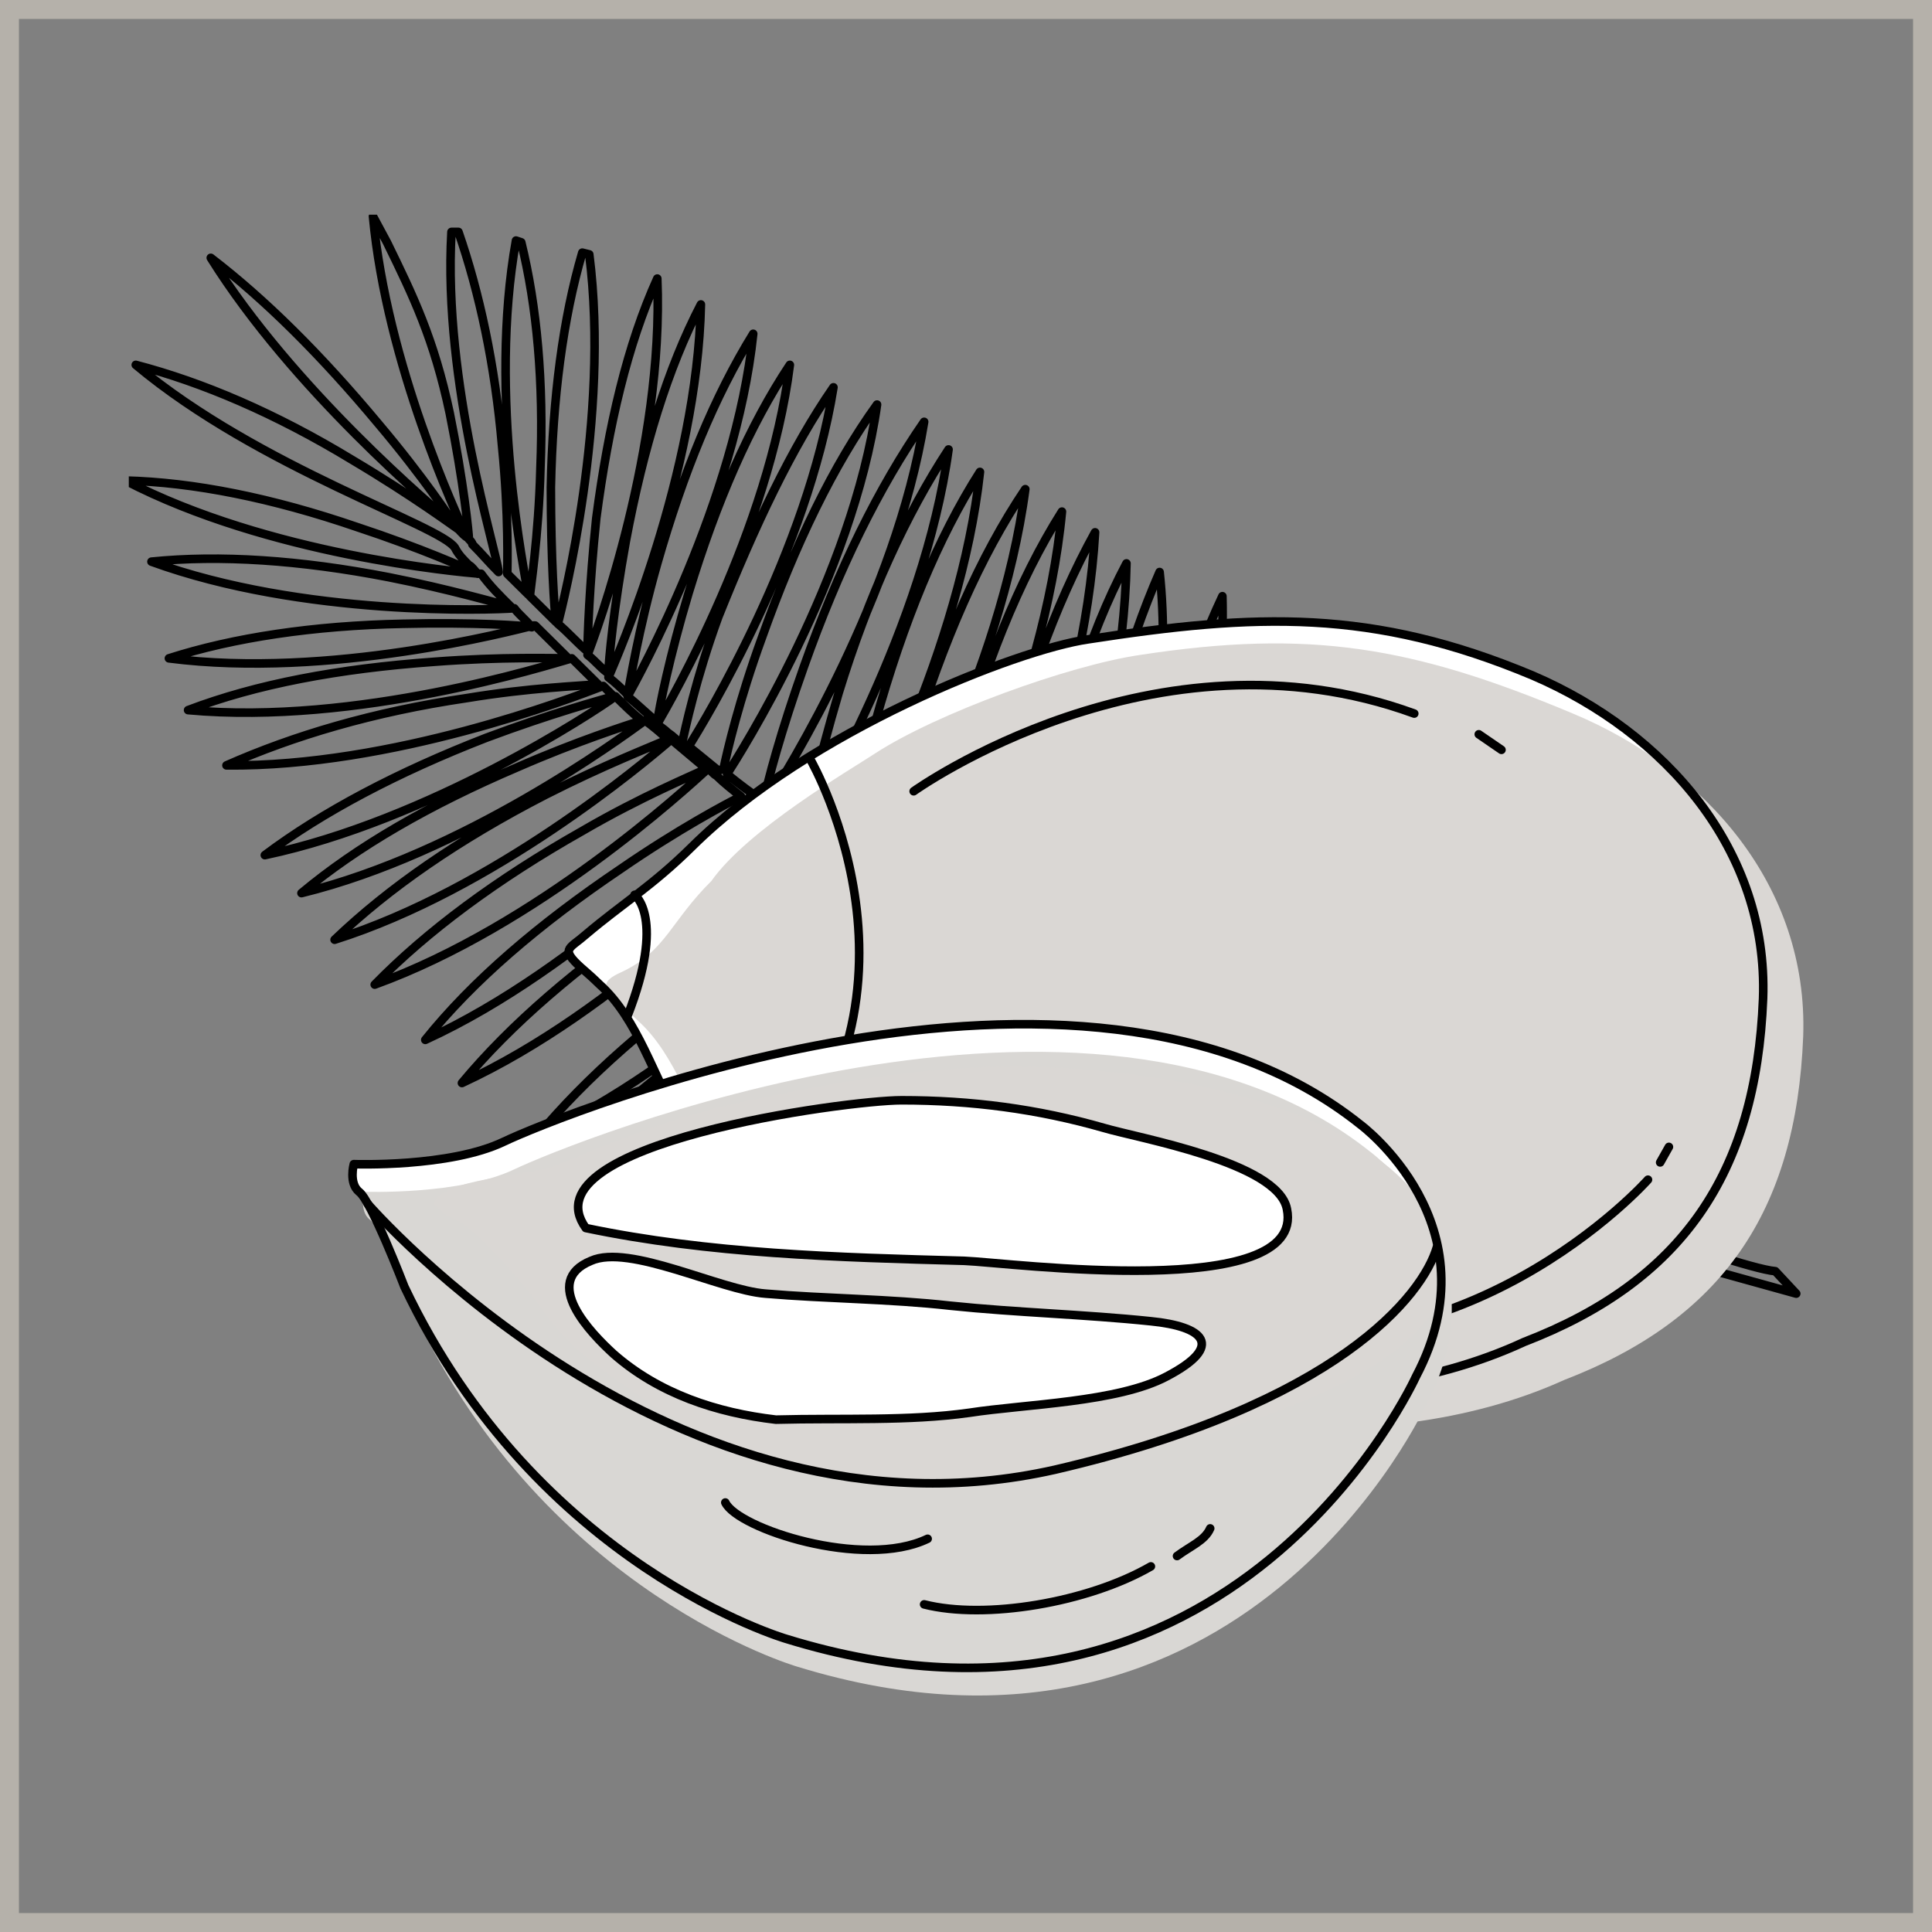
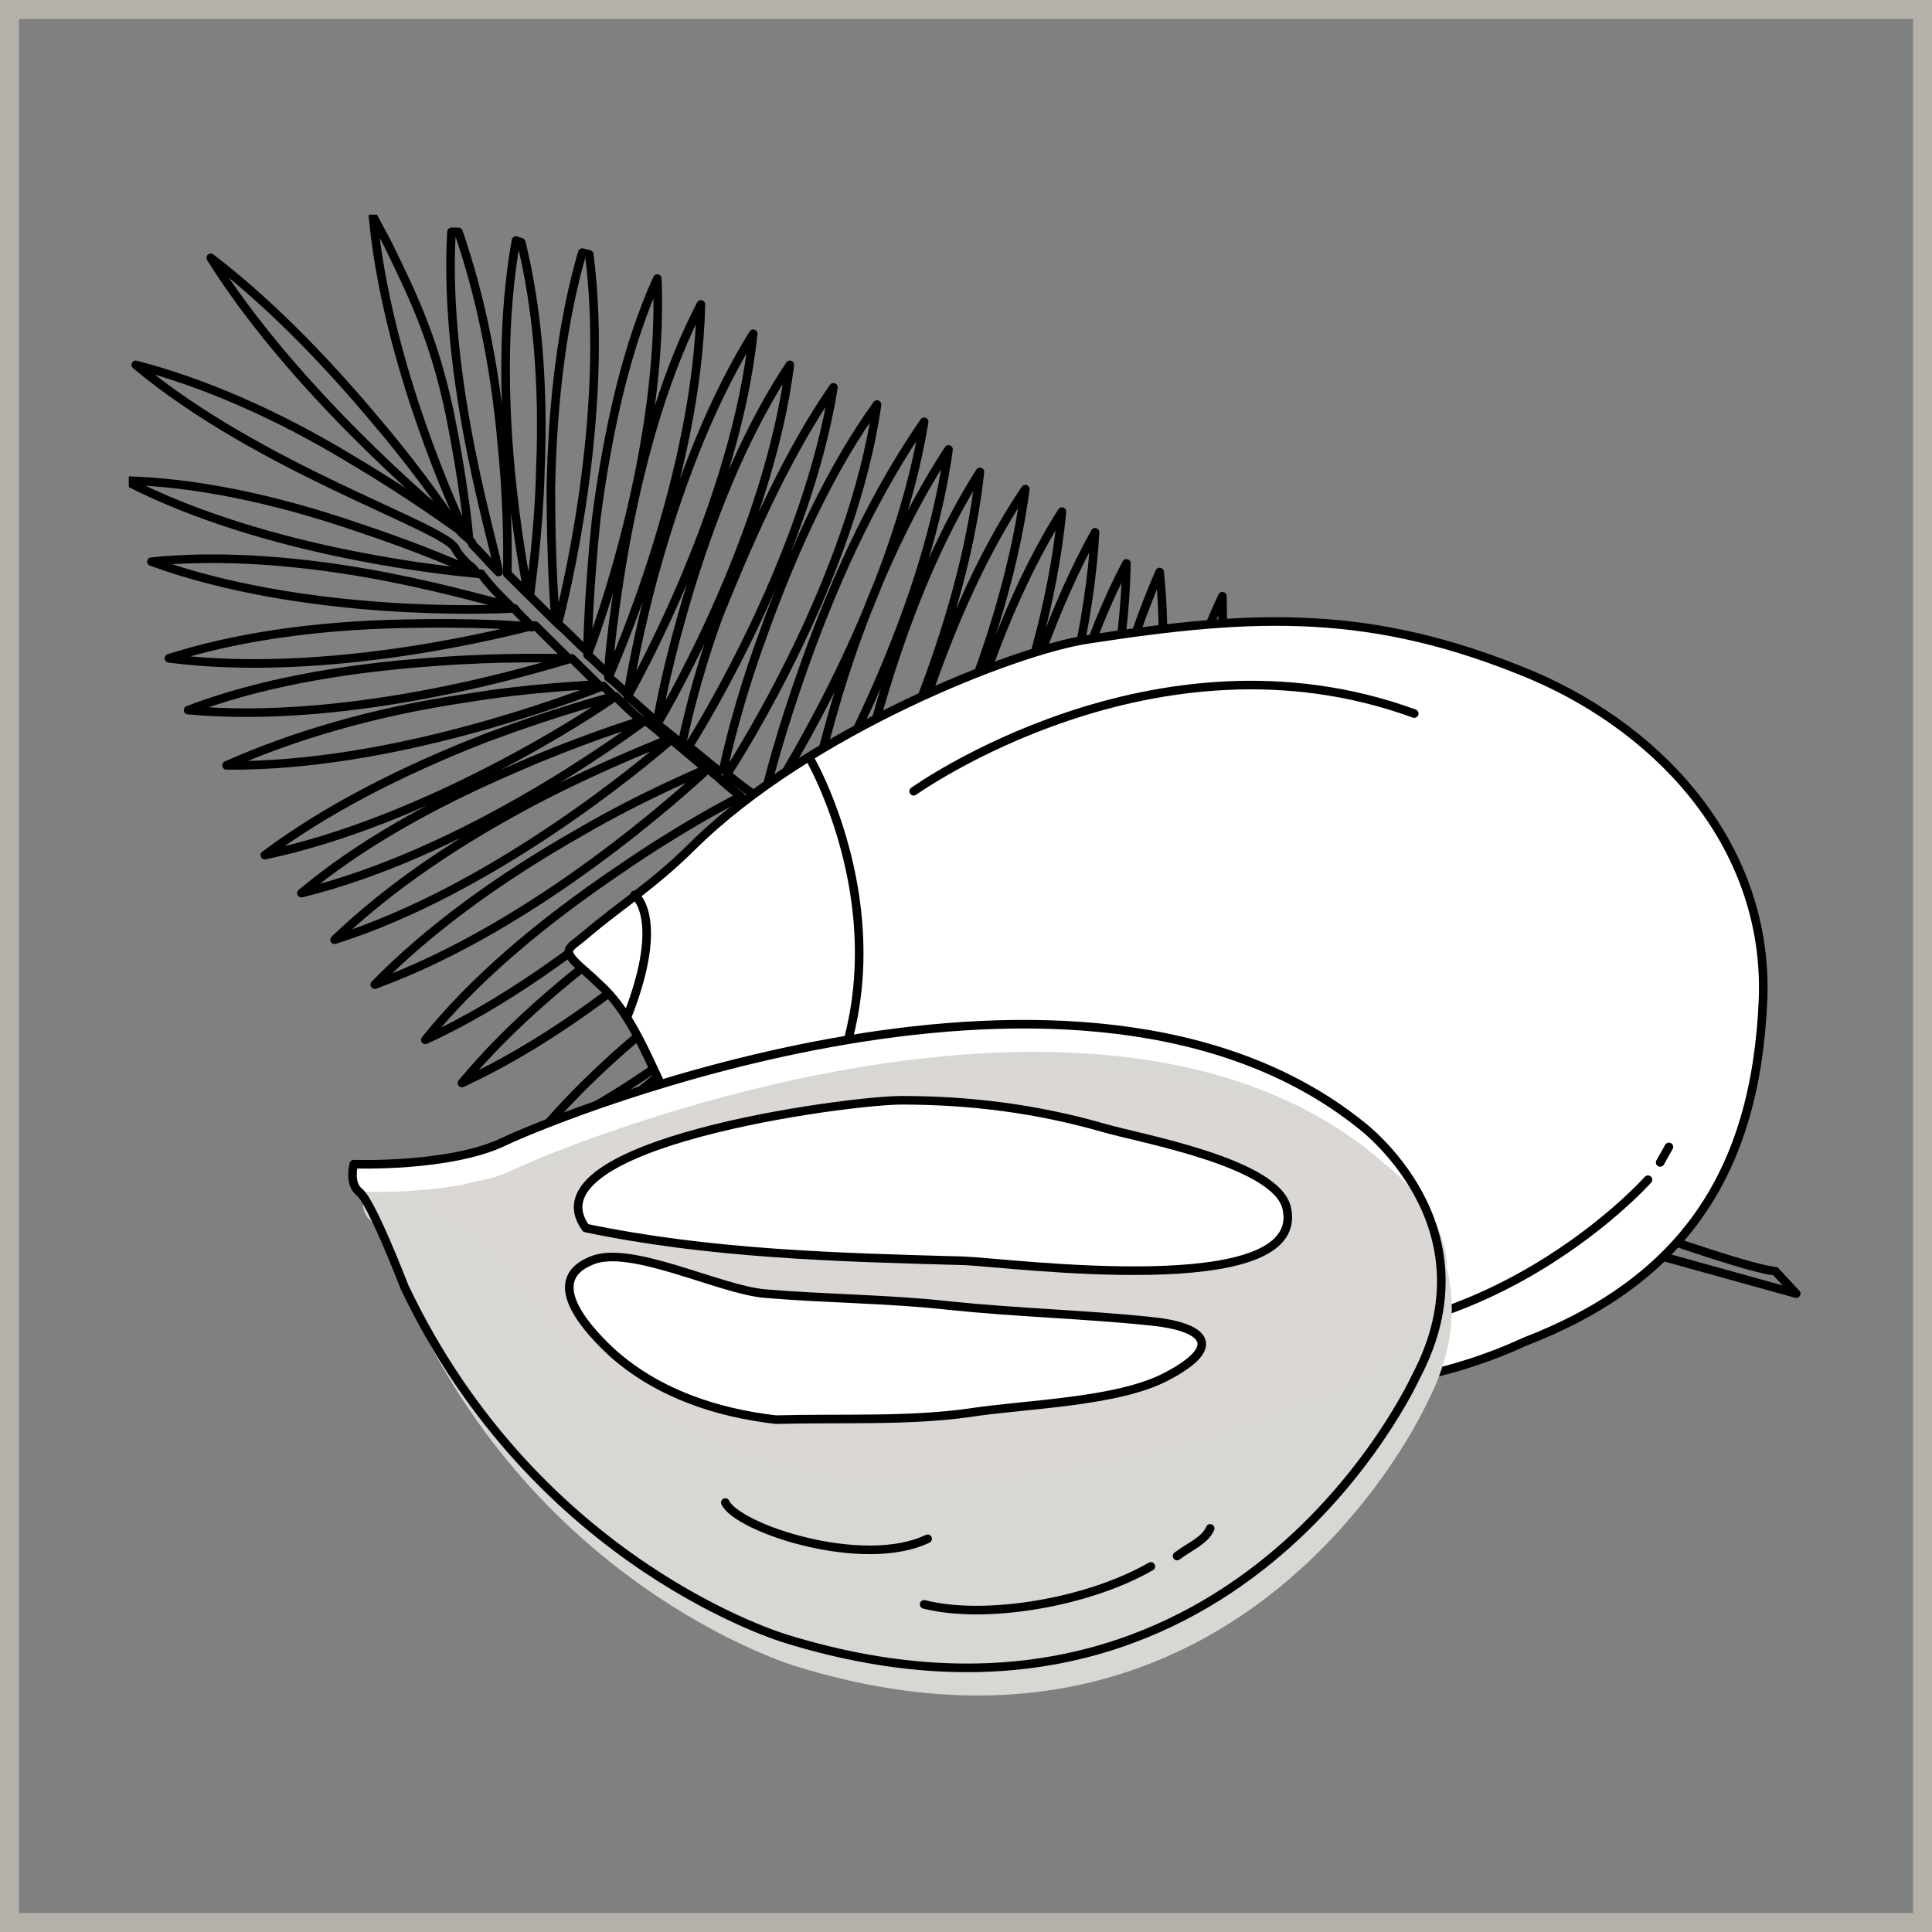
<svg xmlns="http://www.w3.org/2000/svg" width="90" height="90" viewBox="0 0 90 90" fill="none">
  <rect x="0" y="0" width="90" height="90" fill="#808080" stroke="none" />
  <g clip-path="url(#clip0_1236_2482)">
    <rect x="0.441" y="0.441" width="89.118" height="89.118" stroke="#B5B1AA" stroke-width="0.882" />
    <g clip-path="url(#clip1_1236_2482)">
      <path d="M83.675 60.262L77.012 58.413C71.65 56.885 70.756 56.08 67.262 54.392C66.369 55.276 59.056 62.273 51.094 65.57C53.612 62.916 56.944 60.262 61.169 57.689C64.094 55.92 66.531 54.713 67.181 54.472C65.962 54.15 64.825 53.748 63.606 53.346C62.387 54.713 55.969 61.469 48.737 65.087C51.012 62.353 54.1 59.538 58 56.885C60.519 55.115 62.631 53.909 63.444 53.427C62.712 53.185 62.062 52.944 61.331 52.703C60.6 53.507 53.775 60.664 46.056 64.122C48.331 61.388 51.5 58.734 55.481 56.161C58.406 54.231 60.762 53.025 61.25 52.783C60.437 52.462 59.625 52.14 58.812 51.818C57.594 53.105 50.769 60.021 43.212 63.399C45.569 60.664 48.9 57.85 52.881 55.196C55.562 53.427 57.756 52.22 58.569 51.818C57.837 51.496 57.106 51.255 56.375 50.934C54.994 52.301 47.519 59.217 39.475 62.675C42.156 59.86 45.65 57.045 50.037 54.392C52.881 52.622 55.319 51.416 56.131 51.014C55.319 50.612 54.425 50.29 53.612 49.888C52.394 50.532 44.919 57.528 36.875 60.986C39.556 58.171 43.05 55.357 47.437 52.703C50.281 50.934 52.719 49.727 53.531 49.325C52.719 48.923 51.906 48.521 51.094 48.119C49.55 49.486 41.831 56.322 33.625 59.699C36.469 56.885 40.206 54.07 44.756 51.336C47.6 49.647 50.037 48.441 51.012 47.958C50.769 47.797 50.525 47.717 50.281 47.556C49.875 47.315 49.387 47.073 48.981 46.832C47.275 48.36 39.881 54.794 31.919 57.93C34.681 55.196 38.256 52.542 42.725 49.969C45.487 48.36 47.762 47.315 48.737 46.832C48.006 46.43 47.356 46.028 46.625 45.626C45 47.073 37.687 53.587 29.806 56.724C32.487 53.989 36.062 51.336 40.369 48.762C43.131 47.154 45.406 46.028 46.381 45.626C45.731 45.224 45.081 44.822 44.431 44.42C43.05 45.706 35.575 52.381 27.612 55.517C30.294 52.783 33.787 50.129 38.175 47.556C41.019 45.867 43.456 44.741 44.269 44.339C43.537 43.857 42.887 43.455 42.156 42.972C40.694 44.42 33.787 51.094 26.15 54.311C28.669 51.577 32 48.843 36.225 46.269C38.906 44.58 41.181 43.455 42.075 42.972C41.344 42.489 40.694 42.007 39.962 41.525C38.662 42.892 32.325 49.566 25.012 52.944C27.287 50.21 30.375 47.475 34.275 44.822C36.794 43.133 38.987 41.927 39.719 41.525C38.581 40.72 37.444 39.916 36.387 39.032C35.25 40.238 28.831 47.074 21.519 50.451C23.794 47.717 26.881 45.063 30.781 42.409C33.381 40.64 35.575 39.434 36.306 39.032C36.062 38.871 35.819 38.629 35.575 38.469C35.25 38.227 35.006 37.986 34.681 37.825C33.625 38.066 27.206 45.063 19.812 48.441C22.006 45.706 25.094 43.053 28.912 40.479C31.594 38.629 33.869 37.423 34.519 37.101C34.112 36.78 33.706 36.458 33.381 36.136C33.219 36.056 33.137 35.895 32.975 35.815C31.919 36.78 25.012 43.133 17.456 45.867C19.894 43.374 23.144 40.962 27.125 38.71C29.887 37.101 32.244 36.136 32.894 35.815C32.325 35.332 31.837 34.93 31.269 34.448C29.969 35.573 22.981 41.444 15.587 43.776C18.106 41.364 21.356 39.112 25.419 37.021C28.1 35.654 30.375 34.769 31.106 34.448C30.781 34.126 30.375 33.804 30.05 33.563C28.831 34.448 21.6 39.755 14.044 41.605C16.644 39.434 19.975 37.504 24.119 35.734C26.881 34.528 29.156 33.804 29.887 33.563C29.481 33.241 29.075 32.839 28.669 32.437C27.694 33.161 19.975 38.227 12.337 39.836C15.019 37.825 18.512 35.975 22.656 34.367C25.662 33.241 28.019 32.598 28.587 32.437C28.425 32.276 28.262 32.115 28.1 31.955C26.637 32.517 18.269 35.734 10.55 35.654C13.637 34.287 17.375 33.161 21.762 32.517C24.687 32.035 27.044 31.955 27.856 31.874C27.45 31.472 27.044 31.07 26.637 30.668C25.5 30.989 16.644 33.804 8.762 33.08C11.931 31.874 15.75 31.15 20.219 30.829C23.387 30.587 25.825 30.668 26.475 30.668C26.15 30.346 25.906 30.105 25.581 29.783C25.337 29.542 25.175 29.381 24.931 29.14H24.85C23.875 29.381 15.344 31.633 7.869 30.668C10.875 29.703 14.612 29.14 18.756 29.059C22.006 28.979 24.525 29.14 24.769 29.22C24.525 28.899 24.2 28.657 23.956 28.336C22.9 28.416 14.125 28.738 7.056 26.164C10.225 25.843 13.962 26.084 18.106 26.888C20.95 27.451 23.144 28.094 23.794 28.255C23.306 27.773 22.819 27.29 22.412 26.727H22.331C21.356 26.647 12.5 25.843 5.837 22.385C9.006 22.465 12.662 23.189 16.644 24.556C19.569 25.521 21.762 26.486 22.25 26.727C22.087 26.567 22.006 26.406 21.844 26.325C21.6 26.084 21.356 25.843 21.194 25.521C20.544 24.476 12.094 21.822 6.325 16.997C9.412 17.801 12.825 19.248 16.4 21.42C19.244 23.108 21.194 24.556 21.437 24.717C21.356 24.636 21.275 24.556 21.194 24.476C20.219 23.671 13.637 18.122 9.819 12.011C12.337 13.941 14.937 16.514 17.619 19.731C19.731 22.224 21.112 24.315 21.194 24.476C21.356 24.636 21.519 24.878 21.762 25.038C21.275 23.993 18.025 16.997 17.375 10.08L18.025 11.287C19.244 13.78 20.219 15.79 20.95 19.248C21.6 22.465 21.844 24.878 21.844 25.119C21.925 25.199 22.006 25.28 22.006 25.36C22.412 25.762 22.819 26.245 23.225 26.647C23.144 25.682 20.625 17.881 21.031 10.804H21.356C22.331 13.619 23.062 16.997 23.387 20.776C23.712 23.993 23.631 26.486 23.631 26.727C23.956 27.049 24.281 27.371 24.606 27.692C24.444 26.727 22.737 18.444 24.037 11.206L24.281 11.287C25.012 14.262 25.337 17.801 25.175 21.822C25.094 25.038 24.687 27.532 24.687 27.773C25.094 28.175 25.5 28.577 25.906 28.979C25.825 28.497 25.662 26.003 25.662 22.706C25.744 18.524 26.231 14.825 27.125 11.769L27.45 11.85C28.425 19.489 26.231 28.094 25.987 29.059C26.475 29.462 26.881 29.944 27.369 30.346C27.369 29.783 27.45 27.29 27.775 24.154C28.344 19.811 29.237 16.032 30.619 12.976C30.944 20.857 27.775 29.462 27.369 30.507C27.694 30.748 27.937 31.07 28.262 31.311L28.344 31.392C28.344 30.829 28.587 28.336 29.156 25.199C29.969 20.857 31.106 17.157 32.65 14.182C32.487 22.063 28.75 30.587 28.344 31.552C28.669 31.794 28.912 32.035 29.237 32.357C29.319 31.955 29.725 29.381 30.619 26.245C31.837 21.983 33.3 18.444 35.087 15.549C34.275 23.35 29.725 31.552 29.237 32.437C29.725 32.839 30.131 33.241 30.619 33.643C30.7 33 31.187 30.587 32.081 27.612C33.381 23.35 34.925 19.811 36.794 16.997C35.819 24.717 31.269 32.598 30.619 33.724C30.781 33.885 30.944 33.965 31.106 34.126C31.35 34.287 31.594 34.528 31.756 34.689C31.919 33.965 32.406 31.633 33.462 28.738C35.169 24.476 36.875 20.857 38.825 18.042C37.606 25.682 32.894 33.483 32.081 34.769C32.569 35.171 32.975 35.493 33.462 35.895C33.544 35.895 33.625 35.815 33.706 35.815C33.869 35.011 34.437 32.598 35.494 29.703C37.037 25.36 38.825 21.661 40.856 18.846C39.719 26.888 34.437 35.171 33.869 36.056C34.437 36.538 35.006 36.941 35.575 37.343C35.737 36.458 36.387 34.045 37.444 31.07C39.069 26.486 40.937 22.706 43.05 19.65C41.75 27.692 36.712 35.895 35.656 37.504C36.225 37.906 36.794 38.388 37.444 38.79C37.525 38.147 38.094 35.574 39.069 32.276C40.45 27.773 42.237 23.913 44.187 20.937C43.05 29.22 38.012 37.664 37.362 38.79C38.012 39.273 38.662 39.675 39.312 40.157C39.475 39.353 39.881 36.78 40.775 33.643C42.075 28.979 43.7 25.038 45.65 21.983C44.756 30.266 40.125 38.871 39.312 40.318C39.8 40.64 40.287 40.962 40.856 41.364C41.019 40.64 41.506 37.986 42.481 34.608C43.944 29.864 45.65 25.923 47.762 22.787C46.625 31.392 41.669 40.077 40.856 41.444C41.587 41.927 42.319 42.409 43.05 42.811C43.131 42.007 43.619 39.353 44.512 35.975C45.812 31.15 47.437 27.049 49.469 23.832C48.656 32.517 43.944 41.444 43.131 42.972C43.862 43.455 44.594 43.857 45.244 44.259C45.325 43.294 45.731 40.64 46.462 37.423C47.6 32.437 49.144 28.175 51.012 24.797C50.525 33.483 46.3 42.57 45.325 44.5C46.056 44.902 46.787 45.385 47.6 45.787C47.681 44.902 47.844 42.248 48.494 38.871C49.387 33.885 50.687 29.622 52.475 26.245C52.312 34.93 48.412 44.259 47.681 45.867C48.412 46.269 49.225 46.671 49.956 47.073H50.037C50.037 46.752 50.119 43.696 50.606 39.675C51.256 34.528 52.475 30.185 54.019 26.647C54.994 35.734 51.094 45.787 50.687 46.913C51.256 47.234 51.906 47.475 52.475 47.797C52.556 46.913 52.719 44.098 53.206 40.72C54.019 35.574 55.319 31.231 56.944 27.773C57.187 36.699 53.369 46.189 52.637 47.958C53.45 48.36 54.262 48.682 55.075 49.084C55.075 48.119 55.156 45.545 55.562 42.409C56.131 37.504 57.269 33.322 58.731 29.864C59.056 38.227 55.887 47.315 55.156 49.245C56.05 49.647 56.944 50.049 57.919 50.371C57.919 49.486 57.837 46.832 58.162 43.615C58.569 38.71 59.462 34.448 60.762 30.989C61.494 39.434 58.569 48.762 58 50.532C58.65 50.773 59.3 51.094 60.031 51.336C60.031 50.371 59.95 47.797 60.275 44.661C60.681 39.755 61.575 35.493 62.875 32.035C63.606 40.318 60.844 49.406 60.112 51.496C60.925 51.818 61.656 52.059 62.469 52.301C62.387 51.336 62.306 48.762 62.387 45.545C62.631 40.64 63.281 36.297 64.5 32.839C65.556 41.203 63.037 50.532 62.469 52.462C63.362 52.783 64.256 53.025 65.231 53.346C65.15 52.542 64.825 50.129 64.825 47.154C64.744 42.57 65.15 38.629 66.044 35.332C67.425 42.972 65.719 51.738 65.312 53.507C66.206 53.748 67.1 53.989 67.912 54.231C67.75 53.427 67.425 51.255 67.262 48.601C66.937 44.42 67.181 40.72 67.831 37.664C69.456 44.5 68.319 52.542 68.075 54.311C68.237 54.311 80.75 59.056 82.7 59.217L83.675 60.262Z" stroke="black" stroke-width="0.4" stroke-miterlimit="10" stroke-linecap="round" stroke-linejoin="round" />
      <path d="M82.131 46.511C82.375 39.594 77.581 34.126 71.406 31.472C63.931 28.336 58.487 28.577 50.688 29.783C47.356 30.266 37.688 34.045 32.244 39.434C30.375 41.283 28.994 42.087 27.288 43.535C26.556 44.178 26.15 44.178 26.881 44.902C27.125 45.143 27.45 45.385 27.938 45.867C29.725 47.475 30.456 50.21 31.675 52.22C34.031 56.241 37.444 59.136 41.75 61.066C49.956 64.685 62.144 66.615 71 62.514C78.312 59.699 81.806 54.713 82.131 46.511Z" fill="white" />
-       <path d="M84 48.28C84.244 41.283 79.45 35.815 73.275 33.241C65.8 30.105 61.006 29.301 53.125 30.507C49.794 30.989 43.619 33.241 40.775 35.091C39.556 35.895 34.844 38.629 33.137 41.042C31.269 42.892 31.025 44.259 29.075 45.224C28.181 45.626 27.937 45.867 28.669 46.591C28.912 46.832 29.237 47.073 29.725 47.556C31.512 49.164 32.244 51.899 33.462 53.909C35.819 57.93 39.231 60.825 43.537 62.755C51.825 66.454 64.012 68.304 72.869 64.283C80.181 61.468 83.675 56.483 84 48.28Z" fill="#DAD7D4" />
      <path d="M37.769 35.413C37.769 35.413 44.512 47.154 34.681 56.161" stroke="black" stroke-width="0.4" stroke-miterlimit="10" stroke-linecap="round" stroke-linejoin="round" />
      <path d="M29.562 41.685C29.562 41.685 31.025 42.731 29.237 47.315" stroke="black" stroke-width="0.4" stroke-miterlimit="10" stroke-linecap="round" stroke-linejoin="round" />
      <path d="M42.562 36.86C42.562 36.86 53.775 28.818 65.881 33.241" stroke="black" stroke-width="0.4" stroke-miterlimit="10" stroke-linecap="round" stroke-linejoin="round" />
-       <path d="M68.888 34.206L69.944 34.93" stroke="black" stroke-width="0.4" stroke-miterlimit="10" stroke-linecap="round" stroke-linejoin="round" />
      <path d="M76.769 54.955C76.769 54.955 67.994 64.846 55.481 61.629" stroke="black" stroke-width="0.4" stroke-miterlimit="10" stroke-linecap="round" stroke-linejoin="round" />
      <path d="M77.744 53.427L77.337 54.15" stroke="black" stroke-width="0.4" stroke-miterlimit="10" stroke-linecap="round" stroke-linejoin="round" />
      <path d="M82.131 46.511C82.375 39.594 77.581 34.126 71.406 31.472C63.931 28.336 58.487 28.577 50.688 29.783C47.356 30.266 37.688 34.045 32.244 39.434C30.375 41.283 28.994 42.087 27.288 43.535C26.556 44.178 26.15 44.178 26.881 44.902C27.125 45.143 27.45 45.385 27.938 45.867C29.725 47.475 30.456 50.21 31.675 52.22C34.031 56.241 37.444 59.136 41.75 61.066C49.956 64.685 62.144 66.615 71 62.514C78.312 59.699 81.806 54.713 82.131 46.511Z" stroke="black" stroke-width="0.4" stroke-miterlimit="10" stroke-linecap="round" stroke-linejoin="round" />
      <path d="M16.481 54.231C16.481 54.231 20.95 54.392 23.469 53.185C25.988 51.979 50.363 42.007 63.363 52.381C63.363 52.381 69.7 57.045 65.963 64.122C65.963 64.122 57.513 82.78 36.631 76.346C36.631 76.346 25.013 72.969 18.838 59.941C18.838 59.941 17.294 55.92 16.725 55.517C16.238 55.115 16.481 54.231 16.481 54.231Z" fill="white" />
      <path d="M16.969 55.517C16.969 55.517 21.437 55.678 23.956 54.472C26.475 53.266 50.85 43.294 63.85 53.668C63.85 53.668 70.187 58.332 66.45 65.409C66.45 65.409 58 84.067 37.119 77.633C37.119 77.633 25.5 74.255 19.325 61.227C19.325 61.227 17.781 57.206 17.212 56.804C16.725 56.402 16.969 55.517 16.969 55.517Z" fill="#D9D7D4" />
      <path d="M25.825 54.311C28.425 53.266 30.863 52.22 33.544 51.577C39.475 50.21 45.163 49.245 51.256 49.888C55.888 50.29 62.469 51.738 65.719 55.357C73.925 64.525 49.631 68.706 44.756 68.948C39.312 69.269 34.031 68.063 29.644 64.927C27.694 63.559 26.637 62.916 25.256 60.986C24.931 60.504 22.006 56.804 20.788 56.643C20.788 56.563 20.219 56.161 20.219 56.081C20.544 54.874 24.688 54.794 25.825 54.311Z" fill="#DAD7D4" />
      <path d="M27.288 57.206C24.444 53.266 39.475 51.255 41.994 51.255C45.244 51.255 48.331 51.657 51.419 52.542C53.044 53.025 59.544 54.15 59.95 56.322C60.844 60.664 47.031 58.815 44.919 58.734C38.988 58.573 33.056 58.413 27.288 57.206Z" fill="white" stroke="black" stroke-width="0.4" stroke-miterlimit="10" stroke-linecap="round" stroke-linejoin="round" />
      <path d="M36.144 66.133C33.381 65.811 30.7 64.927 28.588 63.077C27.531 62.112 25.175 59.699 27.531 58.734C29.319 57.93 33.544 60.101 35.656 60.262C38.5 60.504 41.425 60.504 44.269 60.825C47.356 61.147 50.525 61.227 53.613 61.549C56.05 61.79 57.106 62.675 54.344 64.122C52.069 65.329 47.763 65.409 45.163 65.811C42.319 66.213 39.231 66.052 36.144 66.133Z" fill="white" stroke="black" stroke-width="0.4" stroke-miterlimit="10" stroke-linecap="round" stroke-linejoin="round" />
      <path d="M53.612 72.969C50.687 74.657 45.894 75.462 43.05 74.738" stroke="black" stroke-width="0.4" stroke-miterlimit="10" stroke-linecap="round" stroke-linejoin="round" />
      <path d="M56.375 71.199C56.131 71.762 55.481 72.004 54.831 72.486" stroke="black" stroke-width="0.4" stroke-miterlimit="10" stroke-linecap="round" stroke-linejoin="round" />
      <path d="M43.213 71.682C40.206 73.129 34.356 71.199 33.788 69.993" stroke="black" stroke-width="0.4" stroke-miterlimit="10" stroke-linecap="round" stroke-linejoin="round" />
-       <path d="M17.131 56.08C17.131 56.08 31.35 72.486 49.144 68.465C62.306 65.409 66.288 60.343 66.938 58.091" stroke="black" stroke-width="0.4" stroke-miterlimit="10" stroke-linecap="round" stroke-linejoin="round" />
      <path d="M16.481 54.231C16.481 54.231 20.95 54.392 23.469 53.185C25.988 51.979 50.363 42.007 63.363 52.381C63.363 52.381 69.7 57.045 65.963 64.122C65.963 64.122 57.513 82.78 36.631 76.346C36.631 76.346 25.013 72.969 18.838 59.941C18.838 59.941 17.294 55.92 16.725 55.517C16.238 55.115 16.481 54.231 16.481 54.231Z" stroke="black" stroke-width="0.4" stroke-miterlimit="10" stroke-linecap="round" stroke-linejoin="round" />
    </g>
  </g>
  <defs>
    <clipPath id="clip0_1236_2482">
      <rect width="90" height="90" fill="white" />
    </clipPath>
    <clipPath id="clip1_1236_2482">
      <rect width="78" height="69" fill="white" transform="translate(6 10)" />
    </clipPath>
  </defs>
</svg>